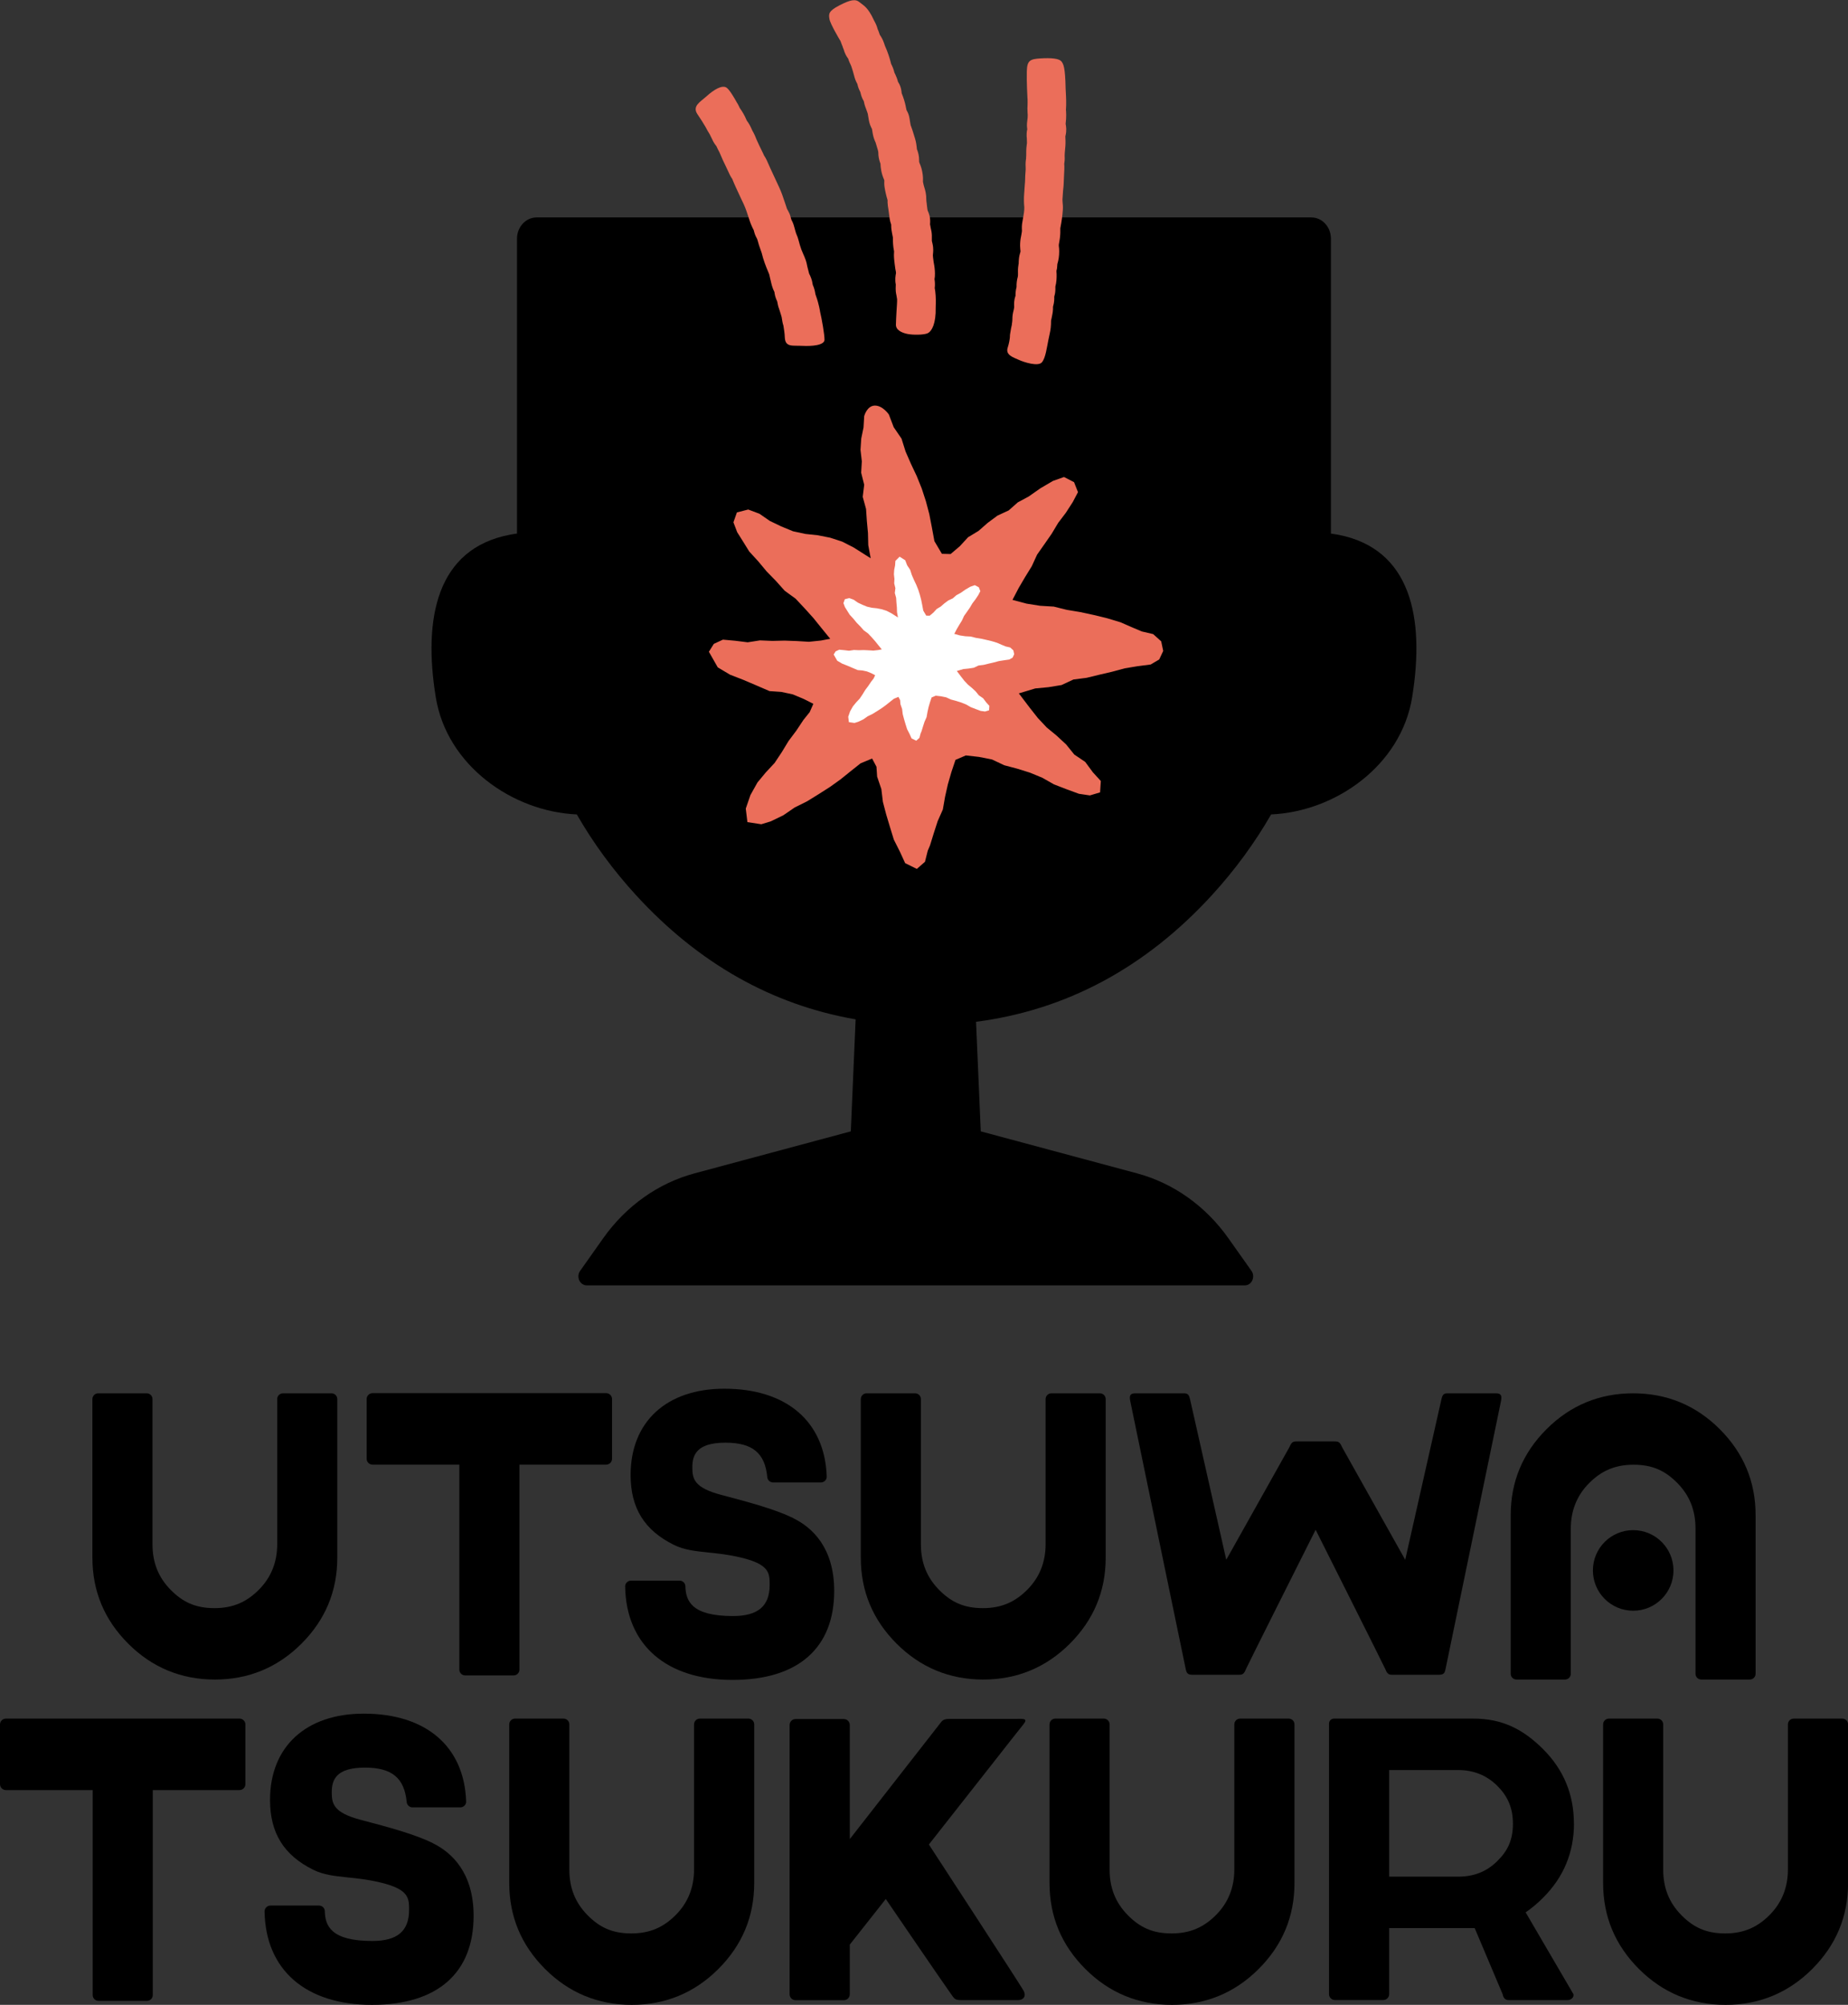
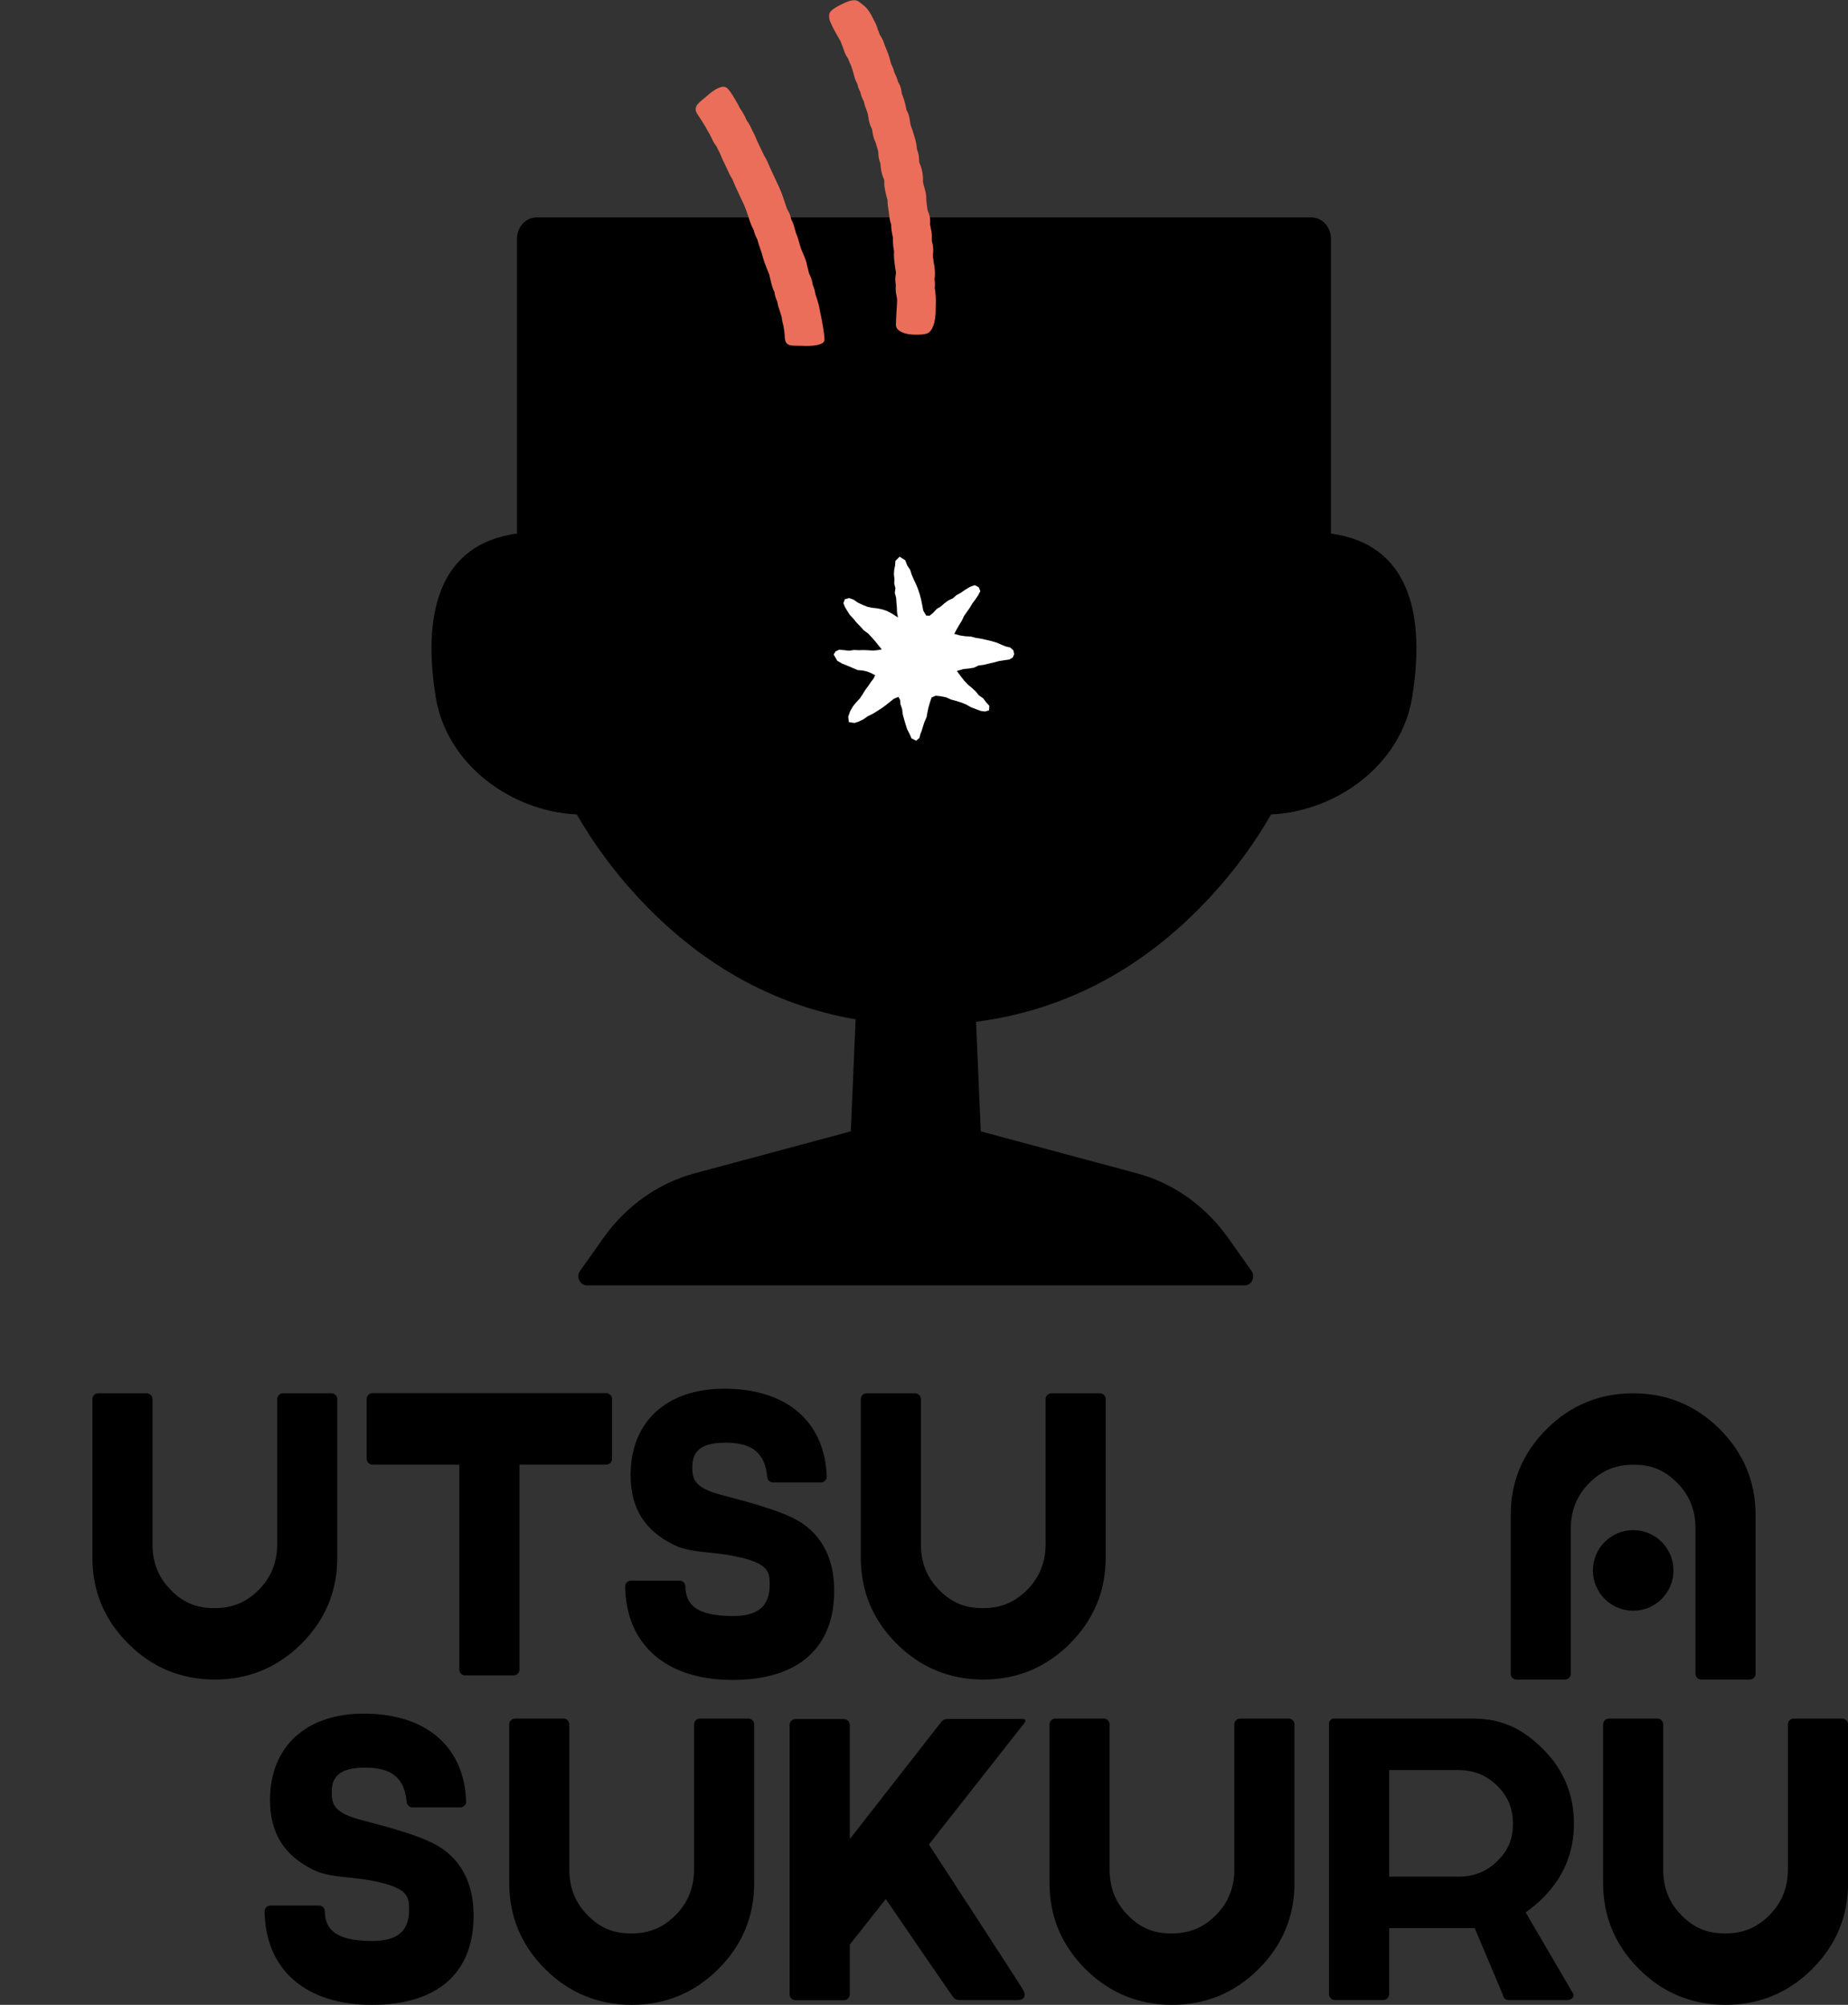
<svg xmlns="http://www.w3.org/2000/svg" id="_レイヤー_2" data-name="レイヤー 2" viewBox="0 0 250 271.18">
  <rect x="0" y="0" width="250" height="271.18" fill="#333333" stroke="none" />
  <defs>
    <style>
      .cls-1 {
        fill: #eb6e5a;
      }

      .cls-2 {
        fill: #fff;
      }
    </style>
  </defs>
  <g id="_レイヤー_1-2" data-name="レイヤー 1">
    <g>
      <g>
        <g>
-           <path d="m32.4,232.46H.8c-.44,0-.8.36-.8.8v8.07c0,.44.36.8.8.8h11.74v27.72c0,.44.35.79.79.79h6.55c.44,0,.79-.35.79-.79v-27.72h11.73c.44,0,.8-.36.8-.8v-8.07c0-.44-.36-.8-.8-.8Z" />
          <path d="m58.55,249.3c-2.38-1.17-5.84-2.12-9.77-3.15-3.62-.96-3.9-2.14-3.9-3.7,0-1.66.53-3.36,4.48-3.36,3.66,0,5.35,1.4,5.66,4.67.04.4.38.71.78.71h6.47c.44,0,.81-.36.79-.8-.25-7.44-5.43-11.88-13.85-11.88-7.82,0-12.68,4.47-12.68,11.67,0,4.48,1.87,7.49,5.87,9.46,1.41.69,2.89.84,4.6,1.02,1.29.13,2.75.28,4.46.69,3.88.92,3.88,2.14,3.88,3.7,0,2.87-1.58,4.21-4.97,4.21-5.59,0-6.38-2.04-6.43-4.03-.01-.43-.36-.76-.79-.76h-6.57c-.43,0-.8.36-.79.79.13,7.92,5.57,12.64,14.53,12.64s13.75-4.39,13.75-12.04c0-5.89-3.01-8.6-5.53-9.83Z" />
          <path d="m212.92,246.63c0-3.9-1.4-7.27-4.15-10.02-2.75-2.75-5.57-4.15-9.47-4.15h-18.83c-.37,0-.68.3-.68.68v36.59c0,.44.36.8.8.8h6.54c.44,0,.8-.36.8-.8v-8.93h11.37c.07,0,.13,0,.2,0l3.78,8.94c.09.5.36.8.8.8h7.98c.44,0,.89-.34.8-.8l-6.47-11.07c.82-.56,1.61-1.22,2.39-2.01,2.75-2.75,4.15-6.12,4.15-10.02Zm-24.99,7.21v-14.42h9.35c2.03,0,3.82.69,5.26,2.12,1.36,1.35,2.13,2.92,2.13,5.13s-.7,3.68-2.13,5.08c-1.43,1.41-3.15,2.09-5.26,2.09h-9.35Z" />
          <path d="m137.65,232.5h-9.17c-.95,0-1.03.26-1.45.8-.42.54-7.78,9.97-12.07,15.46v-15.44c0-.44-.36-.8-.8-.8h-6.54c-.44,0-.8.36-.8.8v36.43c0,.44.36.8.8.8h6.54c.44,0,.8-.36.8-.8v-6.72l4.87-6.17s7.86,11.52,8.6,12.53c.73,1.01.65,1.15,1.7,1.15h7.59c.69,0,1.18-.49.73-1.31-.45-.82-12.79-19.74-12.79-19.74,5.79-7.33,12.1-15.42,12.77-16.23.67-.81.05-.77-.75-.77Z" />
          <path d="m101.23,232.46h-6.55c-.44,0-.79.35-.79.79v19.64c0,2.38-.81,4.47-2.48,6.14-1.58,1.59-3.41,2.49-6,2.49s-4.3-.82-5.94-2.48c-1.65-1.68-2.45-3.68-2.45-6.15v-19.64c0-.44-.35-.79-.79-.79h-6.55c-.44,0-.79.35-.79.79v21.43c0,4.57,1.63,8.43,4.85,11.65,3.22,3.22,7.16,4.85,11.72,4.85s8.5-1.63,11.72-4.85c3.22-3.22,4.85-7.09,4.85-11.65v-21.43c0-.44-.35-.79-.79-.79Z" />
          <path d="m174.32,232.46h-6.55c-.44,0-.79.35-.79.79v19.64c0,2.38-.81,4.47-2.48,6.14-1.58,1.59-3.41,2.49-6,2.49s-4.3-.82-5.94-2.48c-1.65-1.68-2.45-3.68-2.45-6.15v-19.64c0-.44-.35-.79-.79-.79h-6.55c-.44,0-.79.35-.79.79v21.43c0,4.57,1.63,8.43,4.85,11.65,3.22,3.22,7.16,4.85,11.72,4.85s8.5-1.63,11.72-4.85c3.22-3.22,4.85-7.09,4.85-11.65v-21.43c0-.44-.35-.79-.79-.79Z" />
          <path d="m249.21,232.46h-6.55c-.44,0-.79.35-.79.79v19.64c0,2.38-.81,4.47-2.48,6.14-1.58,1.59-3.41,2.49-6,2.49s-4.3-.82-5.94-2.48c-1.65-1.68-2.45-3.68-2.45-6.15v-19.64c0-.44-.35-.79-.79-.79h-6.55c-.44,0-.79.35-.79.79v21.43c0,4.57,1.63,8.43,4.85,11.65,3.22,3.22,7.16,4.85,11.72,4.85s8.5-1.63,11.72-4.85c3.22-3.22,4.85-7.09,4.85-11.65v-21.43c0-.44-.35-.79-.79-.79Z" />
        </g>
        <g>
          <path d="m50.4,198.11h11.74v27.72c0,.44.35.79.79.79h6.55c.44,0,.79-.35.79-.79v-27.72h11.73c.44,0,.8-.36.8-.8v-8.07c0-.44-.36-.8-.8-.8h-31.6c-.44,0-.8.36-.8.8v8.07c0,.44.36.8.8.8Z" />
-           <path d="m202.34,188.46h-6.54c-.57,0-.68.31-.8.8-.12.49-4.9,21.72-4.9,21.72l-8.53-15.21c-.33-.76-.5-.8-1.12-.8h-4.91c-.62,0-.79.04-1.12.8l-8.53,15.21s-4.79-21.23-4.9-21.72c-.12-.49-.23-.8-.8-.8h-6.54c-.64,0-.93.16-.75,1.04.18.87,7.4,35.8,7.5,36.23.1.44.18.8.84.8h6.49c.5,0,.66-.36.84-.8s9.41-18.81,9.41-18.81c0,0,9.23,18.38,9.41,18.81s.34.8.84.8h6.49c.66,0,.75-.36.84-.8.1-.44,7.32-35.36,7.5-36.23.18-.87-.11-1.04-.75-1.04Z" />
          <path d="m220.94,188.46c-4.56,0-8.5,1.63-11.72,4.85-3.22,3.22-4.85,7.09-4.85,11.65v21.43c0,.44.35.79.79.79h6.55c.44,0,.79-.35.79-.79v-19.64c0-2.38.81-4.47,2.48-6.14,1.58-1.59,3.41-2.49,6-2.49s4.3.82,5.94,2.48c1.65,1.68,2.45,3.68,2.45,6.15v19.64c0,.44.35.79.79.79h6.55c.44,0,.79-.35.79-.79v-21.43c0-4.57-1.63-8.43-4.85-11.65-3.22-3.22-7.16-4.85-11.72-4.85Z" />
          <path d="m107.33,205.35c-2.38-1.17-5.84-2.12-9.77-3.15-3.62-.96-3.9-2.14-3.9-3.7,0-1.66.53-3.36,4.48-3.36,3.66,0,5.35,1.4,5.66,4.67.04.4.38.71.78.71h6.47c.44,0,.81-.36.79-.8-.25-7.44-5.43-11.88-13.85-11.88-7.82,0-12.68,4.47-12.68,11.67,0,4.48,1.87,7.49,5.87,9.46,1.41.69,2.89.84,4.6,1.02,1.29.13,2.75.28,4.46.69,3.88.92,3.88,2.14,3.88,3.7,0,2.87-1.58,4.21-4.97,4.21-5.59,0-6.38-2.04-6.43-4.03-.01-.43-.36-.76-.79-.76h-6.57c-.43,0-.8.36-.79.79.13,7.92,5.57,12.64,14.53,12.64s13.75-4.39,13.75-12.04c0-5.89-3.01-8.6-5.53-9.83Z" />
          <path d="m133.01,227.18c4.56,0,8.5-1.63,11.72-4.85,3.22-3.22,4.85-7.09,4.85-11.65v-21.43c0-.44-.35-.79-.79-.79h-6.55c-.44,0-.79.35-.79.79v19.64c0,2.38-.81,4.47-2.48,6.14-1.58,1.59-3.41,2.49-6,2.49s-4.3-.82-5.94-2.48c-1.65-1.68-2.45-3.68-2.45-6.15v-19.64c0-.44-.35-.79-.79-.79h-6.55c-.44,0-.79.35-.79.79v21.43c0,4.57,1.63,8.43,4.85,11.65,3.22,3.22,7.16,4.85,11.72,4.85Z" />
          <path d="m29.06,227.18c4.56,0,8.5-1.63,11.72-4.85,3.22-3.22,4.85-7.09,4.85-11.65v-21.43c0-.44-.35-.79-.79-.79h-6.55c-.44,0-.79.35-.79.79v19.64c0,2.38-.81,4.47-2.48,6.14-1.58,1.59-3.41,2.49-6,2.49s-4.3-.82-5.94-2.48c-1.65-1.68-2.45-3.68-2.45-6.15v-19.64c0-.44-.35-.79-.79-.79h-6.55c-.44,0-.79.35-.79.79v21.43c0,4.57,1.63,8.43,4.85,11.65,3.22,3.22,7.16,4.85,11.72,4.85Z" />
          <circle cx="220.94" cy="212.42" r="5.45" />
        </g>
      </g>
      <g>
        <path d="m181.03,72.33c-.33-.06-.65-.11-.98-.16v-39.88c0-1.59-1.18-2.88-2.65-2.88h-104.81c-1.46,0-2.65,1.29-2.65,2.88v39.88c-.33.04-.66.1-.98.16-9.85,1.89-11.75,11.23-10.01,21.97,1.49,9.22,10.36,15.48,19.08,15.86,2.22,3.86,4.89,7.51,8.02,10.93,8.45,9.22,18.41,14.83,29.7,16.79l-.65,15.15-21.14,5.68c-4.91,1.32-9.27,4.41-12.36,8.78l-3.12,4.41c-.57.8-.04,1.96.89,1.96h89.04c.93,0,1.45-1.16.89-1.96l-3.12-4.41c-3.09-4.37-7.45-7.46-12.36-8.78l-21.14-5.68-.64-14.82c12.19-1.58,22.9-7.3,31.9-17.12,3.13-3.42,5.8-7.07,8.02-10.93,8.72-.38,17.59-6.63,19.08-15.86,1.74-10.74-.16-20.07-10.01-21.97Z" />
        <g>
-           <path class="cls-1" d="m117.79,75.52l-.33-1.78-.04-1.64-.15-1.63-.11-1.63-.45-1.64.2-1.63-.41-1.63.09-1.54-.18-1.55.1-1.53.31-1.5.09-1.53s.36-1.41,1.44-1.43c1.08-.01,1.9,1.21,1.9,1.21l.65,1.71,1.06,1.55.55,1.75.73,1.67.78,1.65.68,1.69.56,1.72.46,1.74.34,1.76.35,1.89,1.01,1.71,1.18.03,1.25-1.06,1.11-1.21,1.42-.86,1.23-1.08,1.32-.98,1.53-.71,1.23-1.09,1.47-.79,1.6-1.12,1.69-.99,1.49-.53,1.36.7.53,1.35-.71,1.35-.93,1.44-1.04,1.37-.88,1.47-.98,1.41-.99,1.41-.72,1.57-.9,1.46-.87,1.48-.84,1.61,1.91.51,1.83.29,1.84.11,1.81.45,1.82.3,1.81.39,1.8.44,1.79.54,1.44.63,1.44.61,1.54.36,1.09.98.27,1.3-.54,1.15-1.15.68-1.77.23-1.75.29-1.7.46-1.72.4-1.72.42-1.79.23-1.61.75-1.77.29-1.79.17-2.22.67,1.49,1.96,1.08,1.37,1.19,1.27,1.36,1.12,1.28,1.19,1.1,1.36,1.48,1,1.04,1.41,1.07,1.17-.1,1.54-1.38.41-1.48-.22-1.69-.62-1.68-.65-1.59-.9-1.67-.69-1.73-.54-1.74-.46-1.66-.78-1.77-.35-1.77-.2-1.4.6-.55,1.64-.48,1.66-.38,1.69-.3,1.72-.7,1.58-.53,1.64-.51,1.65-.3.7-.38,1.51-1.1.96-1.58-.78-.72-1.57-.81-1.61-.52-1.69-.51-1.7-.45-1.71-.21-1.74-.57-1.68-.09-1.34-.59-1.11-1.56.65-1.36,1.08-1.35,1.09-1.41,1.01-1.55.99-1.57.97-1.67.83-1.53,1.05-1.69.82-1.3.4-1.88-.29-.22-1.83.63-1.83.95-1.7,1.12-1.35,1.2-1.29.97-1.46.91-1.5,1.05-1.4.97-1.46.85-1.06.49-1.12-1.31-.66-1.48-.62-1.55-.33-1.59-.11-1.78-.77-1.76-.75-1.8-.7-1.66-.99-1.2-2.11.67-1.07,1.23-.57,1.67.15,1.68.21,1.66-.26,1.67.07,1.66-.04,1.65.06,1.65.1,1.62-.17,1.25-.24-1.15-1.41-1.12-1.39-1.19-1.32-1.22-1.3-1.48-1.08-1.19-1.33-1.25-1.28-1.14-1.37-1.21-1.32-.93-1.5-.7-1.11-.51-1.34.47-1.34,1.53-.39,1.52.57,1.4.97,1.54.74,1.6.66,1.67.36,1.68.18,1.67.33,1.63.53,1.53.78,2.34,1.48Z" />
          <polygon class="cls-2" points="121.48 83.52 121.35 82.81 121.33 82.16 121.27 81.51 121.23 80.86 121.05 80.21 121.13 79.56 120.97 78.91 121 78.3 120.93 77.68 120.97 77.07 121.09 76.48 121.13 75.87 121.7 75.3 122.46 75.78 122.72 76.46 123.13 77.08 123.35 77.77 123.64 78.44 123.95 79.09 124.22 79.76 124.44 80.45 124.62 81.14 124.76 81.84 124.9 82.59 125.3 83.27 125.77 83.28 126.27 82.86 126.71 82.38 127.27 82.04 127.76 81.61 128.29 81.22 128.89 80.94 129.38 80.51 129.97 80.19 130.6 79.75 131.27 79.36 131.87 79.15 132.41 79.43 132.62 79.96 132.34 80.5 131.96 81.07 131.55 81.61 131.2 82.2 130.81 82.76 130.42 83.31 130.13 83.94 129.77 84.52 129.43 85.1 129.1 85.74 129.86 85.95 130.58 86.06 131.31 86.1 132.03 86.28 132.76 86.4 133.48 86.56 134.19 86.73 134.9 86.95 135.47 87.2 136.05 87.44 136.66 87.58 137.09 87.97 137.2 88.49 136.99 88.95 136.53 89.21 135.83 89.31 135.13 89.42 134.45 89.6 133.77 89.76 133.08 89.93 132.37 90.02 131.74 90.32 131.03 90.43 130.32 90.5 129.44 90.76 130.03 91.54 130.46 92.09 130.93 92.59 131.47 93.04 131.98 93.51 132.42 94.05 133 94.45 133.42 95.01 133.84 95.47 133.8 96.08 133.26 96.24 132.67 96.16 132 95.91 131.33 95.65 130.7 95.29 130.03 95.02 129.35 94.81 128.65 94.62 127.99 94.32 127.29 94.18 126.59 94.1 126.03 94.34 125.81 94.99 125.62 95.64 125.47 96.31 125.35 97 125.07 97.63 124.86 98.28 124.66 98.93 124.54 99.21 124.38 99.81 123.95 100.19 123.32 99.88 123.04 99.26 122.71 98.62 122.5 97.95 122.3 97.27 122.12 96.59 122.04 95.9 121.81 95.24 121.77 94.7 121.54 94.26 120.92 94.52 120.38 94.95 119.84 95.38 119.29 95.78 118.67 96.18 118.05 96.56 117.38 96.89 116.78 97.31 116.1 97.63 115.59 97.79 114.84 97.68 114.75 96.95 115 96.22 115.38 95.55 115.82 95.01 116.3 94.5 116.69 93.92 117.05 93.33 117.47 92.77 117.86 92.19 118.19 91.77 118.39 91.33 117.87 91.06 117.28 90.82 116.67 90.69 116.04 90.64 115.33 90.34 114.63 90.04 113.92 89.76 113.26 89.37 112.78 88.53 113.04 88.11 113.53 87.88 114.19 87.94 114.86 88.02 115.52 87.92 116.18 87.95 116.84 87.93 117.49 87.96 118.15 88 118.79 87.93 119.29 87.84 118.83 87.28 118.39 86.73 117.92 86.2 117.43 85.68 116.85 85.26 116.38 84.73 115.88 84.22 115.43 83.67 114.95 83.15 114.58 82.56 114.3 82.11 114.1 81.58 114.29 81.05 114.89 80.9 115.49 81.12 116.05 81.51 116.66 81.8 117.3 82.06 117.96 82.21 118.63 82.28 119.29 82.41 119.94 82.62 120.55 82.93 121.48 83.52" />
          <g>
            <path class="cls-1" d="m125.82,30.42c0-.06,0-.11,0-.15.02-.24.04-.63-.07-1.08-.07-.28-.16-.51-.26-.72-.01-.07-.02-.15-.04-.23l-.05-.4c-.02-.15-.03-.3-.05-.45l-.02-.11-.02-.29c.01-.73-.15-1.28-.28-1.69-.05-.16-.1-.35-.14-.56l-.03-.14s0-.05,0-.08c.03-.59-.04-1.13-.2-1.73-.08-.28-.17-.53-.29-.8,0-.05-.02-.1-.03-.15v-.12c.01-.64-.14-1.15-.3-1.54-.04-.43-.1-.98-.29-1.56l-.09-.28-.03-.11c-.13-.42-.26-.85-.44-1.31-.01-.08-.03-.16-.04-.23l-.05-.29c-.03-.2-.06-.44-.12-.68-.09-.36-.23-.63-.35-.84-.02-.13-.05-.26-.08-.37l-.03-.16c-.12-.6-.3-1.14-.54-1.74-.02-.19-.04-.39-.09-.6-.09-.41-.26-.71-.41-.95-.09-.37-.23-.71-.36-.99-.03-.07-.07-.16-.12-.24-.1-.42-.24-.79-.45-1.19l-.07-.28c-.14-.53-.38-1.32-.75-2.13l-.02-.05c-.03-.09-.05-.17-.09-.27l-.04-.11c-.15-.45-.37-.82-.56-1.09-.05-.15-.1-.3-.16-.46l-.13-.31c-.11-.45-.3-.83-.49-1.17h0c-.86-1.87-1.42-2.01-1.96-2.47s-1.22-.35-2.73.43c-1.51.78-1.45,1.18-1.34,1.85s1.4,2.82,1.4,2.82l.08.12c.05.16.11.32.18.48l.11.27c.03.13.08.25.14.38l.03.09c.05.18.13.42.26.67.1.19.21.37.33.52.06.18.12.36.2.54.05.11.1.22.15.32l.08.19c.14.43.27.83.37,1.24.09.38.23.76.44,1.13.05.21.12.49.25.78.04.1.09.19.16.33.07.34.2.8.47,1.24.08.48.23.85.35,1.16l.16.45c.03.1.05.22.07.37l.05.28c.04.29.12.79.37,1.29.03.07.07.13.1.19l.1.61c.09.54.27.97.39,1.22l.23.77c.05.15.09.29.13.49h0c0,.1.01.19.02.31v.11c.04.49.17.9.28,1.19.02.55.11,1.32.5,2.19,0,.02,0,.04.02.06-.01.24-.02.54.03.9.09.57.22,1.15.41,1.78,0,.11,0,.21,0,.32.01.33.06.62.11.9l.07.52c.03.25.06.51.1.76.04.27.11.53.21.82,0,.06,0,.11,0,.17,0,.35.06.66.1.9l.03.16c.03.16.06.32.1.5,0,.06,0,.1,0,.1,0,.5.02,1.08.14,1.67,0,.03.02.07.02.11-.01.14-.02.29-.02.47,0,.43.05.84.1,1.23l.03.23c.03.32.09.62.13.8,0,.07.01.13.02.21h0c-.07.36-.16.9-.03,1.53v.06c-.03.37-.01.69,0,.87.02.2.05.38.09.54l.09.54c0,.2,0,.43-.02.68,0,0-.13,1.99-.14,2.74-.02.75.79,1.1,1.5,1.26s2.35.17,2.85-.11c.5-.28,1.08-1.27,1.03-3.46.02-.69.04-1.4-.06-2.19-.02-.15-.04-.29-.07-.43.06-.49.02-.91-.03-1.21.04-.21.07-.49.06-.79-.01-.47-.06-.93-.15-1.37l-.02-.11-.09-.69c-.01-.1-.02-.2-.02-.26,0-.04,0-.08.01-.15.03-.29.09-.77-.06-1.42-.02-.11-.05-.24-.09-.39,0-.1,0-.21,0-.38,0-.12,0-.24,0-.36-.01-.41-.09-.76-.16-1.04l-.06-.35Z" />
-             <path class="cls-1" d="m143.6,8.33c-.28-.43-1.44-.52-2.85-.43s-1.8.28-1.84,1.74c-.04,1.46.08,3.49.08,3.49,0,.08,0,.17.02.27v.22c.01.15,0,.31,0,.51-.02.34-.03.73,0,1.13l.02.28c0,.12,0,.24-.01.37l-.03.26c-.04.28-.1.69-.04,1.17,0,.05.01.09.02.14-.04.17-.07.34-.08.53-.02.31,0,.59.02.69l.02.65-.03.22c-.02.15-.04.3-.05.45-.02.25-.02.5-.02.76,0,.2,0,.39-.02.54v.14c-.05.27-.09.64-.06,1.11v.15c0,.07,0,.14.01.14l-.02.29c-.03.38-.06.77-.06,1.17,0,.19-.02.39-.04.61-.02.24-.04.47-.05.7,0,.15-.02.3-.03.45-.03.36-.05.73-.04,1.13,0,.28.03.56.05.84,0,.09,0,.19-.01.34-.01.22-.05.45-.09.7l-.15.87c-.1.46-.09.88-.07,1.23,0,.05,0,.09-.01.14l-.07.44c-.04.17-.07.34-.1.52-.05.35-.1.81-.05,1.31,0,.11.02.21.03.31v.08s0,.04,0,.06c-.09.28-.19.65-.22,1.08,0,.11-.01.22-.02.32,0,.07,0,.14,0,.18l-.02.1c-.04.24-.09.57-.08,1.02,0,.18.01.36,0,.5,0,.05-.01.11-.02.18-.13.46-.18.88-.17,1.39-.13.51-.15.92-.14,1.23h-.02c-.18.54-.19,1.03-.16,1.47-.02.09-.02.15-.02.16-.02.08-.04.17-.05.26l-.08.33c-.09.42-.1.78-.1,1.07l-.02.21c-.02.13-.05.29-.05.4-.04.15-.07.3-.1.45-.04.21-.08.42-.11.64l-.03.19c-.02.12-.02.25-.02.37-.03.33-.11.84-.3,1.43-.32,1,.75,1.3,1.49,1.64s2.6.92,3.12.36.7-2.11.89-3.01l.19-.9c.12-.51.18-1.06.18-1.73v-.03c.05-.21.1-.43.15-.72.06-.28.13-.67.11-1.15.01-.04.02-.07.03-.11.15-.51.15-.94.14-1.25.06-.2.14-.52.15-.89,0-.16.01-.31,0-.47h0c.16-.6.18-1.17.17-1.69l-.02-.33v-.13c.04-.13.06-.25.08-.38.02-.16.03-.32.04-.52.17-.55.25-1.09.25-1.73,0-.27-.02-.52-.05-.72,0-.09,0-.16,0-.17.01-.11.03-.23.06-.37.03-.19.07-.38.09-.58.06-.48.06-.91.05-1.27.18-.92.29-1.71.34-2.48.03-.4,0-.75-.03-1.03l-.02-.35c0-.14.01-.3.03-.47.02-.19.03-.38.04-.56,0-.14.02-.28.04-.44.03-.25.05-.51.06-.79.01-.41.03-.78.05-1.14.03-.48.06-.99.02-1.52h.01c.02-.14.04-.27.05-.41.01-.18.01-.36,0-.58v-.15c0-.21.03-.43.05-.68.02-.18.04-.37.05-.56.03-.47.01-.91-.01-1.27l.03-.13c.16-.67.08-1.22.01-1.56.03-.22.04-.44.06-.66.02-.37.02-.69,0-1.01l-.02-.21c.03-.4.04-.83.03-1.26,0-.4-.03-.81-.05-1.21l-.02-.39c-.06-3.06-.3-3.31-.58-3.74Z" />
            <path class="cls-1" d="m110.93,42.06h0c-.07-.38-.16-.79-.28-1.22h0c-.07-.25-.16-.54-.29-.9-.01-.05-.03-.1-.05-.15-.07-.47-.18-.87-.36-1.27l-.02-.11c-.08-.58-.28-1.03-.47-1.4l-.24-.94c-.05-.27-.12-.61-.25-.97-.09-.25-.19-.48-.31-.75-.09-.2-.17-.39-.24-.57-.15-.43-.29-.86-.39-1.28-.08-.32-.18-.59-.28-.8l-.06-.15c-.04-.1-.07-.23-.11-.37l-.08-.3c-.07-.27-.17-.65-.38-1.05l-.06-.11c-.03-.11-.06-.21-.09-.32-.09-.39-.24-.68-.38-.93l-.12-.21c-.09-.27-.18-.53-.28-.84-.23-.69-.46-1.4-.8-2.12l-1.19-2.56c-.06-.13-.11-.25-.18-.41-.17-.39-.37-.88-.66-1.3l-.14-.31c-.06-.14-.14-.28-.21-.43l-.31-.64c-.12-.25-.24-.5-.35-.76l-.09-.22c-.09-.23-.19-.48-.34-.75l-.1-.17c-.05-.12-.1-.22-.11-.23-.16-.37-.35-.77-.67-1.19l-.06-.12c-.24-.58-.57-1.14-.91-1.61l-.11-.24c-.08-.18-.18-.35-.28-.5-.39-.71-.98-1.7-1.37-1.99-.62-.45-1.79.31-2.69,1.12-.89.81-2.04,1.36-1.24,2.5.37.54.76,1.16,1.06,1.67.17.33.35.66.57,1l.33.67c.17.4.39.71.58.94l.05.12c.11.25.23.47.36.71.04.1.08.19.13.3.2.5.43.98.66,1.45.13.27.26.53.4.85.12.26.26.58.48.92l.06.07s0,.01,0,.02l.02.05c.14.36.3.7.47,1.09.23.51.47,1.02.71,1.53l.35.74c.27.58.48,1.23.71,1.94l.07.22c.15.47.34.91.57,1.34.02.1.05.19.08.3.1.37.26.68.38.89.03.09.05.17.08.24l.18.63c.07.23.15.45.23.66.05.14.1.26.13.37.23.96.56,1.81.89,2.58l.04.1c.03.08.06.15.09.22.04.19.08.38.13.57l.07.28c.1.44.22,1,.51,1.55l.02.17c.07.47.23.83.35,1.09.06.37.14.71.27,1.05.09.24.33,1.06.33,1.06.02.18.05.34.08.49l.02.12c.03.19.08.38.14.55.08.48.17,1.05.19,1.61.07,1.35,1.04,1.06,2.35,1.13,1.31.07,3.01-.07,3.02-.82,0-.75-.34-2.68-.62-3.9Z" />
          </g>
        </g>
      </g>
    </g>
  </g>
</svg>